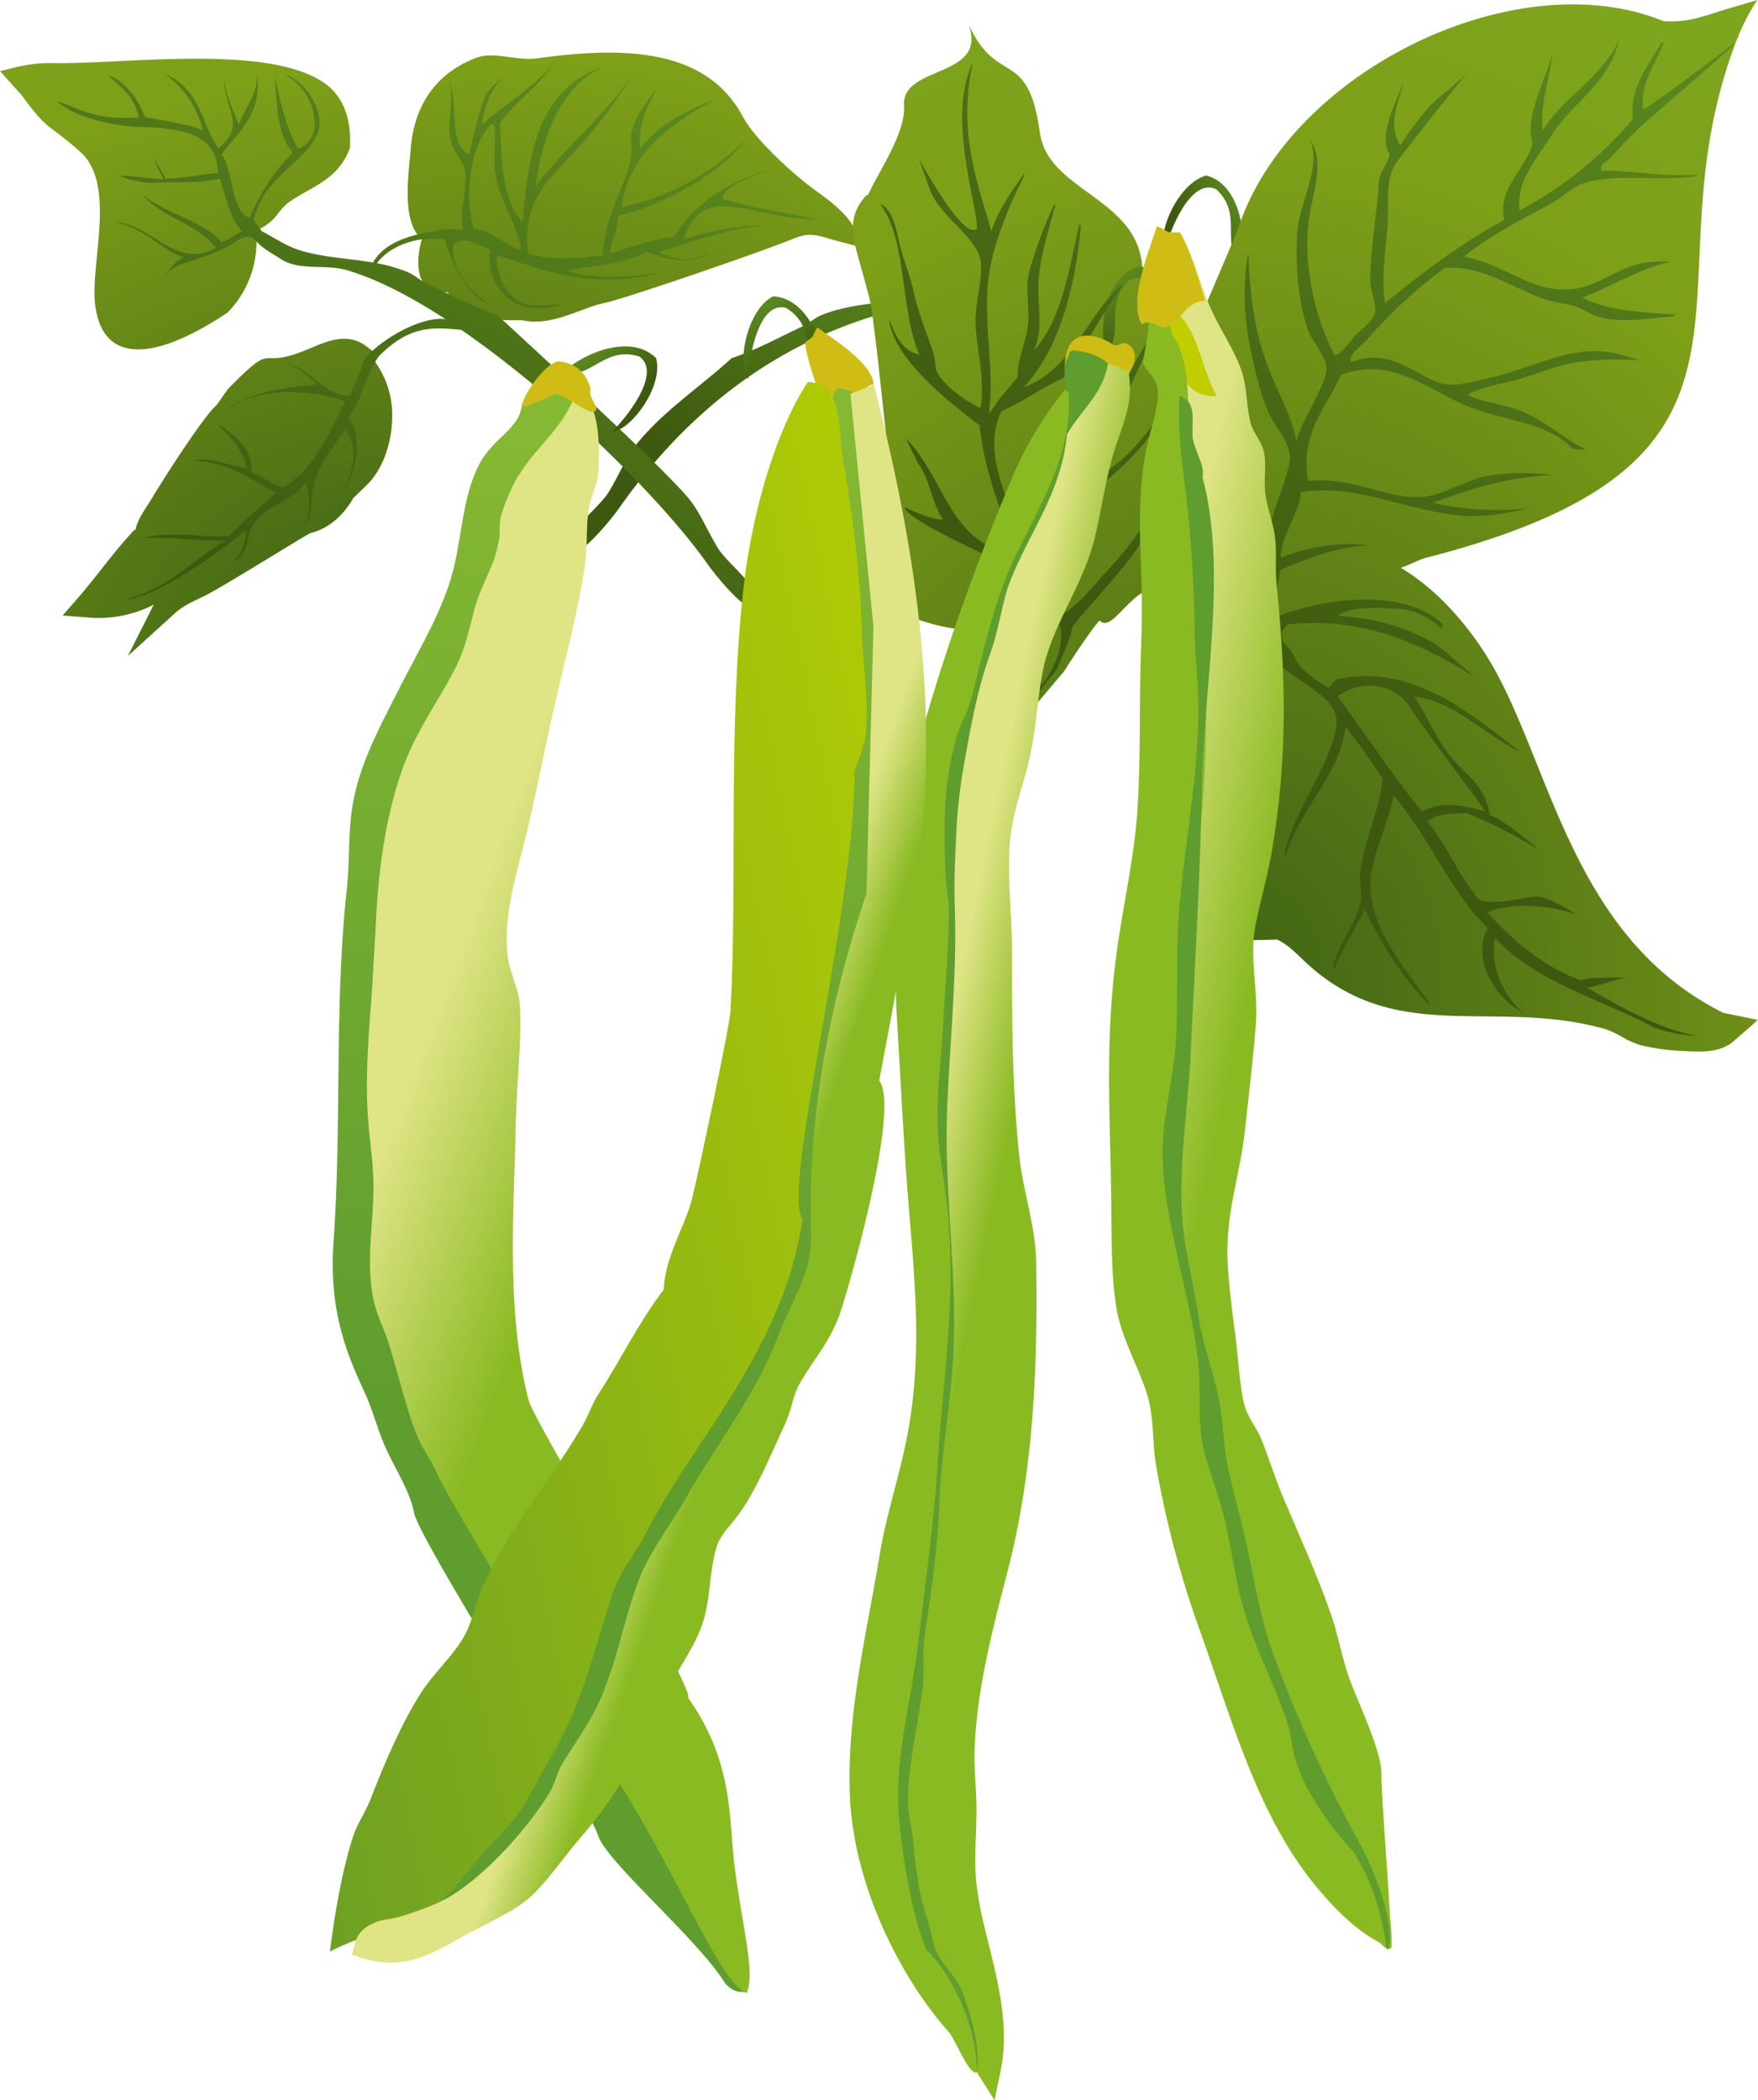
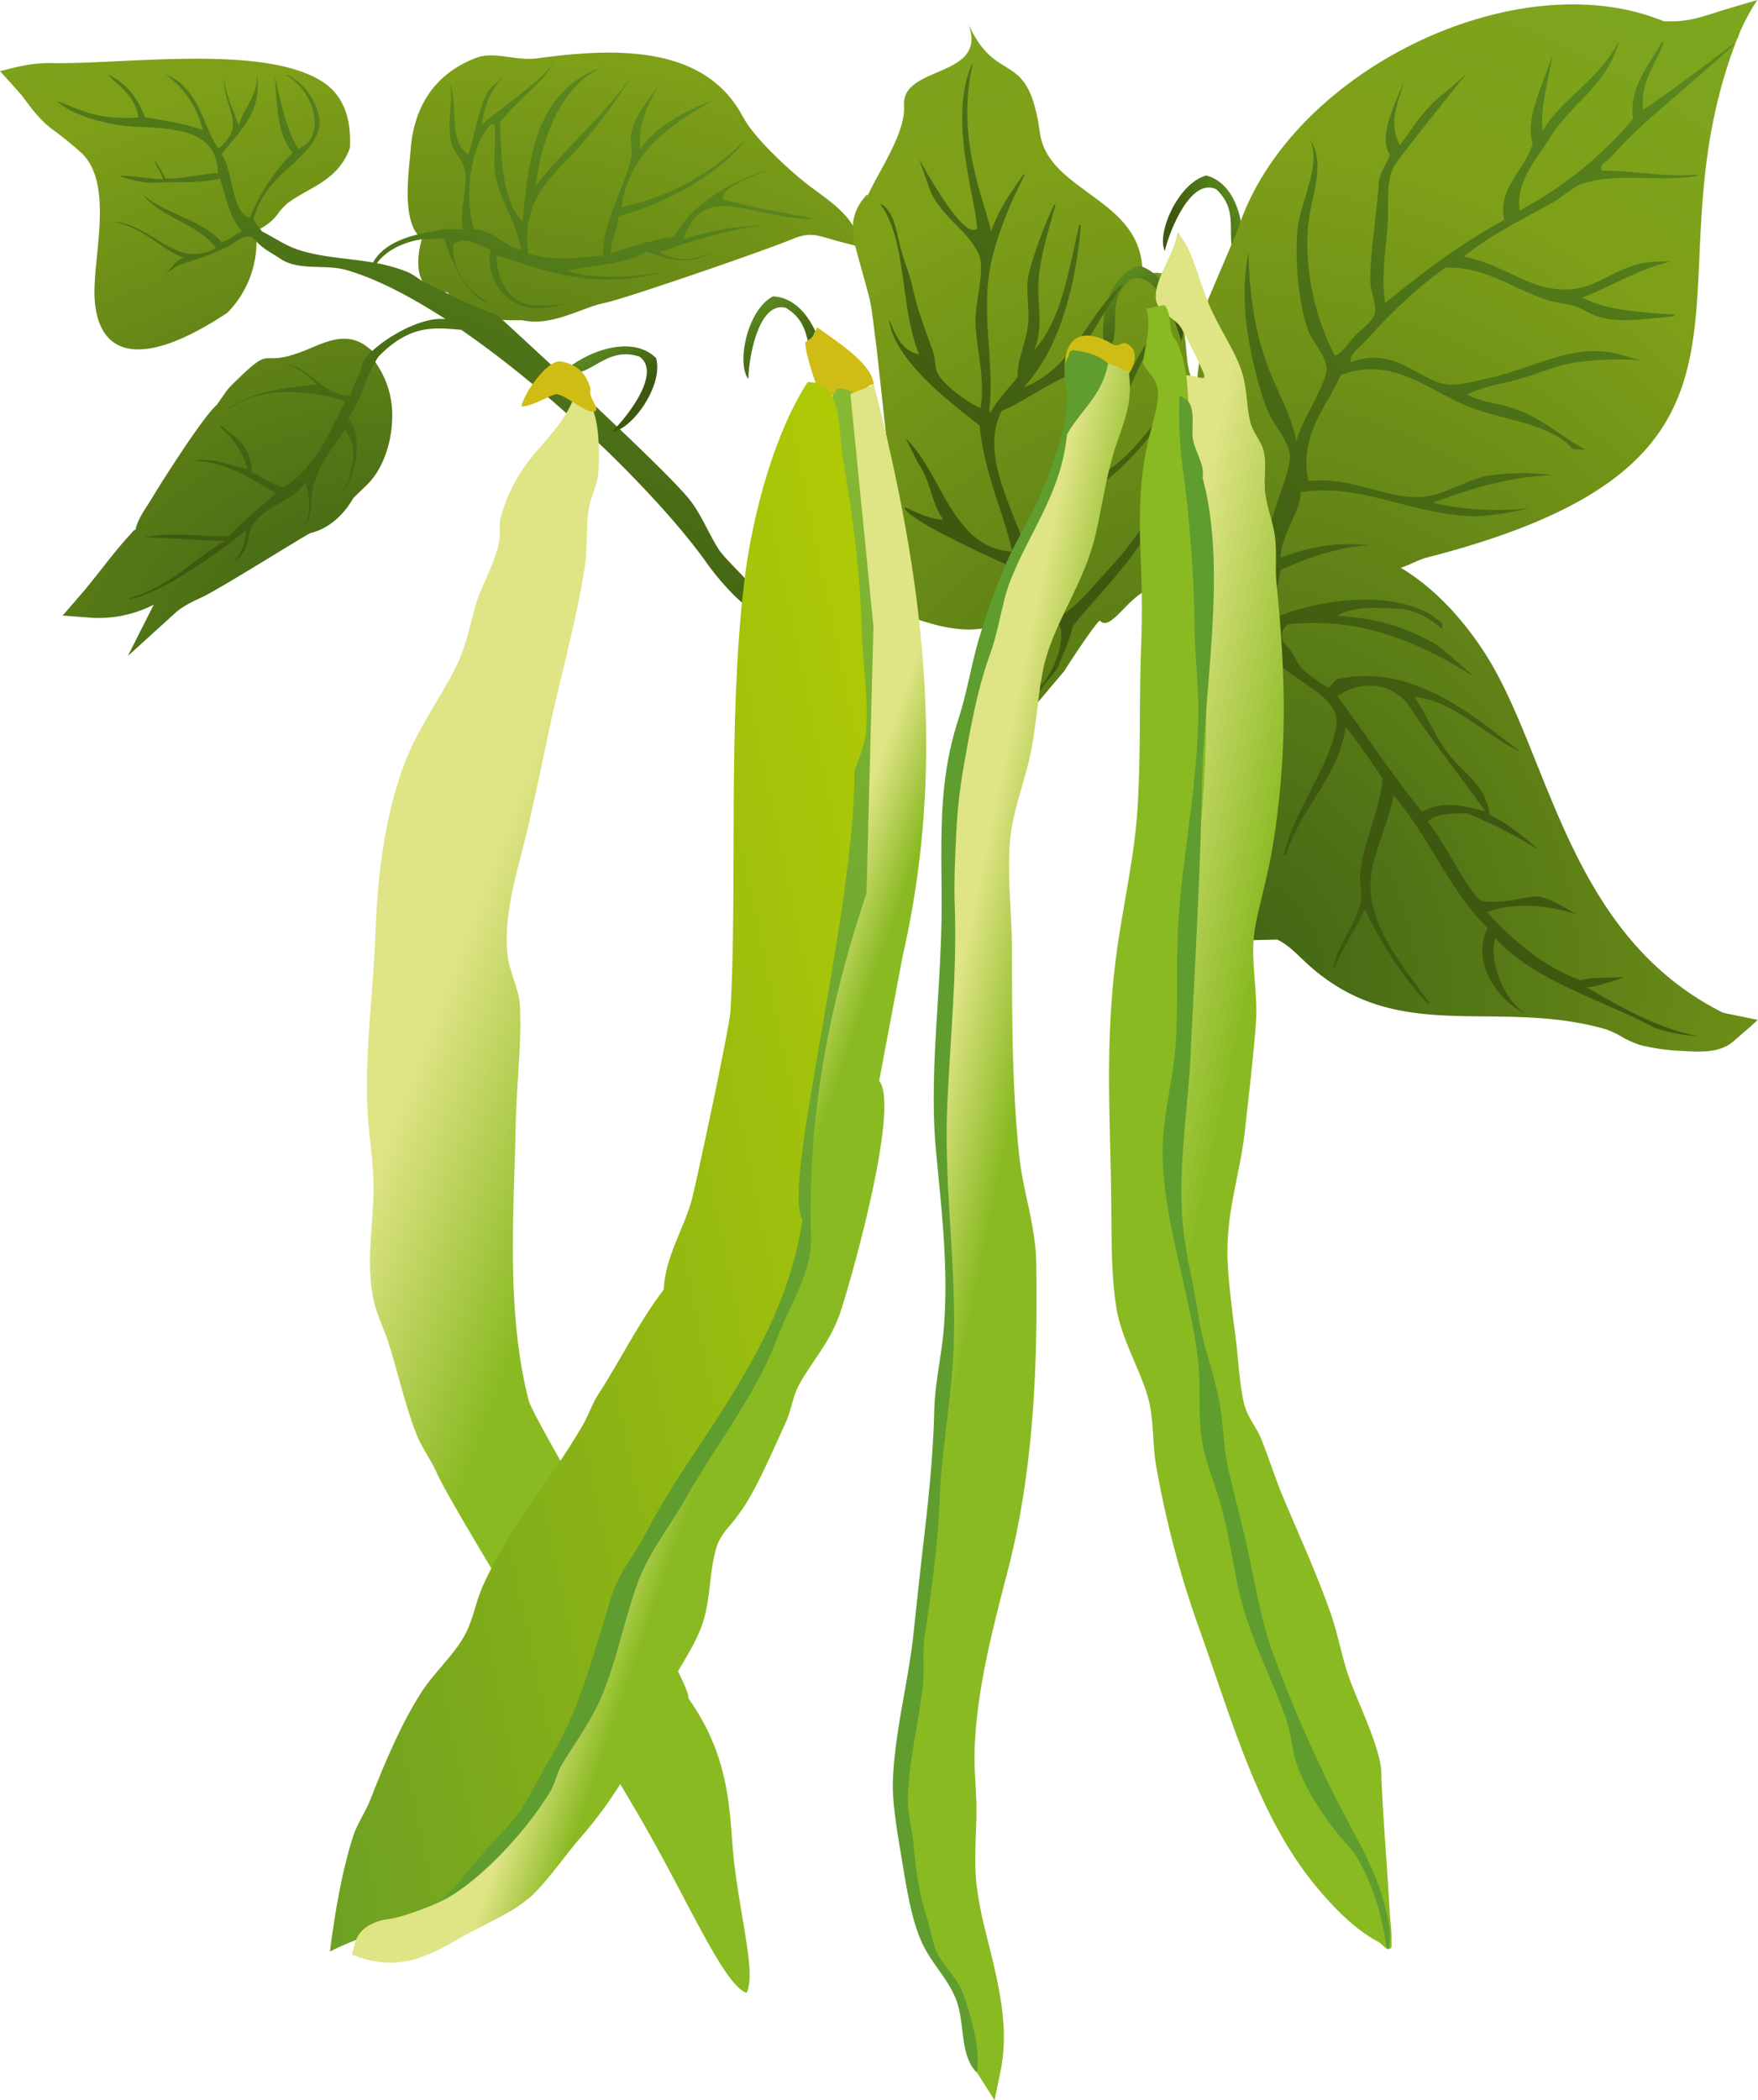
<svg xmlns="http://www.w3.org/2000/svg" xmlns:xlink="http://www.w3.org/1999/xlink" width="187.04mm" height="223.35mm" viewBox="0 0 530.19 633.11">
  <defs>
    <style>
      .cls-1, .cls-10, .cls-11, .cls-12, .cls-13, .cls-14, .cls-15, .cls-16, .cls-17, .cls-18, .cls-19, .cls-2, .cls-20, .cls-3, .cls-4, .cls-5, .cls-6, .cls-7, .cls-8, .cls-9 {
        fill-rule: evenodd;
      }

      .cls-1 {
        fill: url(#GradientFill_1);
      }

      .cls-2 {
        fill: url(#GradientFill_1-2);
      }

      .cls-3 {
        fill: url(#GradientFill_2);
      }

      .cls-4 {
        fill: url(#GradientFill_2-2);
      }

      .cls-5 {
        fill: url(#GradientFill_1-3);
      }

      .cls-6 {
        fill: url(#GradientFill_1-4);
      }

      .cls-7 {
        fill: url(#GradientFill_1-5);
      }

      .cls-8 {
        fill: url(#GradientFill_1-6);
      }

      .cls-9 {
        fill: url(#GradientFill_3);
      }

      .cls-10 {
        fill: #c0ce00;
      }

      .cls-11 {
        fill: #89ba22;
      }

      .cls-12 {
        fill: #cfbd15;
      }

      .cls-13 {
        fill: url(#GradientFill_3-2);
      }

      .cls-14 {
        fill: #5f9d2f;
      }

      .cls-15 {
        fill: url(#GradientFill_4);
      }

      .cls-16 {
        fill: url(#GradientFill_3-3);
      }

      .cls-17 {
        fill: url(#GradientFill_4-2);
      }

      .cls-18 {
        fill: url(#GradientFill_5);
      }

      .cls-19 {
        fill: url(#GradientFill_1-7);
      }

      .cls-20 {
        fill: url(#GradientFill_3-4);
      }
    </style>
    <linearGradient id="GradientFill_1" data-name="GradientFill 1" x1="377.92" y1="61.23" x2="358.28" y2="71.73" gradientUnits="userSpaceOnUse">
      <stop offset="0" stop-color="#5f9021" />
      <stop offset="0.59" stop-color="#4c7117" />
      <stop offset="1" stop-color="#3e590f" />
    </linearGradient>
    <linearGradient id="GradientFill_1-2" x1="293.39" y1="56.87" x2="208.19" y2="144.07" xlink:href="#GradientFill_1" />
    <radialGradient id="GradientFill_2" data-name="GradientFill 2" cx="109.37" cy="186.28" r="380.26" gradientTransform="translate(-24.3 84.28) rotate(-12.08) scale(1 0.69)" gradientUnits="userSpaceOnUse">
      <stop offset="0" stop-color="#3f6315" />
      <stop offset="0.63" stop-color="#7e9f18" />
      <stop offset="1" stop-color="#7bab22" />
    </radialGradient>
    <radialGradient id="GradientFill_2-2" cx="371.22" cy="296.96" r="398.92" gradientTransform="translate(112.12 668.18) rotate(-90) scale(1 0.87)" xlink:href="#GradientFill_2" />
    <linearGradient id="GradientFill_1-3" x1="333.59" y1="82.44" x2="346.17" y2="102.26" xlink:href="#GradientFill_1" />
    <linearGradient id="GradientFill_1-4" x1="518.1" y1="-28.59" x2="379.5" y2="202.44" xlink:href="#GradientFill_1" />
    <linearGradient id="GradientFill_1-5" x1="173.06" y1="-12.16" x2="94.37" y2="179.17" xlink:href="#GradientFill_1" />
    <linearGradient id="GradientFill_1-6" x1="224.94" y1="90.96" x2="239.14" y2="111.53" xlink:href="#GradientFill_1" />
    <linearGradient id="GradientFill_3" data-name="GradientFill 3" x1="371.05" y1="325.01" x2="326.82" y2="315.42" gradientUnits="userSpaceOnUse">
      <stop offset="0" stop-color="#89ba22" />
      <stop offset="1" stop-color="#dfe485" />
    </linearGradient>
    <linearGradient id="GradientFill_3-2" x1="298.8" y1="367.56" x2="275.12" y2="362.65" xlink:href="#GradientFill_3" />
    <linearGradient id="GradientFill_4" data-name="GradientFill 4" x1="165.17" y1="427.04" x2="189.58" y2="102.22" gradientUnits="userSpaceOnUse">
      <stop offset="0" stop-color="#5f9d2f" />
      <stop offset="1" stop-color="#89bb33" />
    </linearGradient>
    <linearGradient id="GradientFill_3-3" x1="176.57" y1="350.94" x2="121.58" y2="330.16" xlink:href="#GradientFill_3" />
    <linearGradient id="GradientFill_4-2" x1="188.25" y1="424.86" x2="206.77" y2="98.09" xlink:href="#GradientFill_4" />
    <linearGradient id="GradientFill_5" data-name="GradientFill 5" x1="-7.03" y1="389.08" x2="293.43" y2="326.18" gradientUnits="userSpaceOnUse">
      <stop offset="0" stop-color="#5c952b" />
      <stop offset="1" stop-color="#afca05" />
    </linearGradient>
    <linearGradient id="GradientFill_1-7" x1="177.82" y1="102.35" x2="190.58" y2="118.92" xlink:href="#GradientFill_1" />
    <linearGradient id="GradientFill_3-4" x1="237.07" y1="370.76" x2="218.37" y2="364.24" xlink:href="#GradientFill_3" />
  </defs>
  <title>фасоль Ресурс 1</title>
  <g id="Слой_2" data-name="Слой 2">
    <g id="_1" data-name="1">
      <path class="cls-1" d="M374.17,79.42c-6.24-6,.86-14.82-7.37-22.37-7.66-3.67-14.13,12.56-15.51,18.61-2.59-5.28,4.07-20.57,12.54-22.77C374,55.64,376.18,70.87,374.17,79.42Z" />
      <g>
-         <path class="cls-2" d="M169.94,168.49c5.56-.91,14.32-11.83,16.84-15.41,18.5-26.29,44.07-48.49,79.52-58.65,6.22-1.78,14.35.32,19.74-3.39,2.86-2,6.12-5.42,7.33-9a2.84,2.84,0,0,1-1.7-1.69c-.48-.11-.53.22-.56.57-3.59,1.68-6.15,6-10.16,7.33-10.45,3.52-22.36,2.33-33.27,6.76-2,.81-3.69,2.48-5.64,3.38-7.36,3.41-13.43,6.9-21.43,9.6-8.83,8.16-20,15.46-28.2,25.37-3.6,4.35-5.92,10.34-9,15.23S168.18,162.4,169.94,168.49Z" />
        <path class="cls-3" d="M97.79,25c6.3,4.38,8.07,11.6,7.76,18.92l0,.57-.2.54a18.75,18.75,0,0,1-5.2,7.55c-4.15,3.73-9.2,5.48-13.5,8.75a18.06,18.06,0,0,0-2.94,3.25,15,15,0,0,1-4.18,3.76l-1.94,1.14L77.49,71l.83.79-.9.44-.08,1.61A30.51,30.51,0,0,1,68.6,94.25c-25.43,16.91-38.88,13.59-40.05-4.07-.79-12,6-34.13-3.76-43.87a107.35,107.35,0,0,0-9-7.33c-4-3-6.26-6.29-9.28-10.3L0,21.41C2.41,21,7.77,19,15.12,19,37,19.54,80.44,13,97.79,25ZM224.2,35.4c3.26,6.28,14.53,16.62,20.31,20.94,3.48,2.6,7.74,5.48,10.69,8.92h.27l-.19.08a19.08,19.08,0,0,1,1.39,1.83l5.26,7.94-9.21-2.42c-5.85-1.54-8-3-13.48-.72-9.09,3.75-51.22,18.26-57.1,19.39a34.18,34.18,0,0,0-4.91,1.49c-6.44,2.31-12.85,5.17-19.76,3.68l-3.67,0c-8.15-.06-15.07-2.92-18.82-8.41l-2.1-.05a6.34,6.34,0,0,1-4-1.45c-3.77-3.15-2.9-10.21-1.7-14.44l0-.16c-6.23-5.11-3.91-19.64-3.33-27,1.11-14.15,8.31-23.19,19.68-27.56,5.55-2.13,12.07,1,18.5.12,24.38-3.37,50.9-3.78,62.12,17.83ZM93.53,105c-17,7.25-9.51-3-23.75,11.19a15.91,15.91,0,0,0-1.86,2.21l-2.52,3.64c-3.81,3.16-15.61,21.56-19.59,28.13-.49.81-1,1.62-1.52,2.42-1.24,2-3,4.63-3.43,7.16l-.36,0-1,1.1c-5.66,6.12-10.41,13-15.87,19.25l-4.74,5.45,7.2.55a36.44,36.44,0,0,0,19.74-3.55l.55-.29-7.82,15.48L53,184.64c2.24-2,5.4-3.44,8.12-4.71,5.2-2.43,31.58-19,32.57-19.26,5.42-1.28,10-5.44,12.85-10.52l4.07-3.94c5.09-4.94,7.52-13.1,7.66-20a27.37,27.37,0,0,0-3.72-14.93l-2.27-3.68v-.1l0-1.74-1.37-1.07C105.15,100.14,99.45,102.49,93.53,105Z" />
        <path class="cls-4" d="M500.14,5.75l1.73.66.92,0c7.12.27,11.67-1.81,18.24-3.76L530,0a59.36,59.36,0,0,0-5.77,10.94,2.35,2.35,0,0,1,0,.36l-.29.31c-29.58,75.95,23,126.5-93.59,156.46-2.7.7-5.2,2.24-7.9,3.09,9.61,5.7,18.11,14.71,24.83,24.9,20.07,30.39,24.9,85.52,72.41,109.24l10.43,2.15L528,309.38l-5.27,4.57c-4,3.48-10,3.17-15,2.88a64.49,64.49,0,0,1-12.89-1.76,26.62,26.62,0,0,1-5.36-2.32,28.67,28.67,0,0,0-5.36-2.54c-33.77-9.52-62.9,5.44-90.39-20.16-2.63-2.45-5.25-5.29-8.55-6.82l-9.7.23-4.09-9.32c4.81-32.45-2.44-68.93.84-101.67l-3.75-11.37a96,96,0,0,0,3-19.64c-3-4.73-6.32-12.44-10.37-27.69a50.8,50.8,0,0,1,1.65-9.29,32.26,32.26,0,0,0-3-3.41l13.32-31.29.7-2c16-46.32,82.34-78.72,126.39-62ZM292.08,7.3c6.05,16.44-20.26,12.13-19.44,24.56.52,7.82-7,18.91-10.21,25.55l-.68,1.4-.47,0-1,1.23c-3.83,4.88-3.55,9.85-2,15.46,5.12,18.9,3.88,12.4,6,28.75.56,4.39,4.73,44.3,5.24,46.06l0,4.08c-.1,8.54.09,17.91-1.55,26.31l-.58,3,2.88.91c7.41,2.35,13.72,5,21.7,5.16a29.18,29.18,0,0,0,4.93-.41c3-.46,7-1.59,9.94-1.25a6.51,6.51,0,0,1,4.61,2.15c2,2.51-11.22,8-10.67,11.17l8.05,15.22L321,202.26c.1-.3,8.42-13.14,10.67-15.23,4.24,4.84,11.53-15.17,22.36-8.92,6,3.46-4.77,16.93,3.57-19.09,1.11-4.58,2.67-9.78,1.33-14.46l-1.71-6a16.63,16.63,0,0,0,2.85-8.69,15,15,0,0,0-1.88-8.85l-1.08-1.69,1.73-2.45,1.1-1.54-.74-1.75c-1-2.3-1.22-5.7-1.46-8.19a51.23,51.23,0,0,0-1.1-7.53l-.87-3.45a8.13,8.13,0,0,0,.89-3.64c0-3.67-2.82-6.18-5.7-8l-.63-.39-.74-.09a5.28,5.28,0,0,0-4.42,1.33,6.33,6.33,0,0,0-.65-.59l0-1.32c-.28-22-28.41-23.75-30.89-41.68C310,13.95,300.81,26.42,292.08,7.3Z" />
        <path class="cls-5" d="M333.33,106.68c6.24-6-.86-14.82,7.37-22.37,7.66-3.67,14.13,12.56,15.51,18.61,2.59-5.28-4.07-20.57-12.54-22.77C333.46,82.91,331.32,98.13,333.33,106.68Z" />
        <path class="cls-6" d="M386.09,171.82c-.48,4.83-2.05,9-3,15.1,9.37-4.94,38.23-11.39,51.84,1v1.71c-3.56-3.15-7.67-5.52-12.37-6.06-6.05-.25-14.3-1.21-19.09,2.06,12.81.94,19.68,3.29,28.84,8.17,2,1.07,7.9,6.4,12.14,10.07-14.12-8.66-32.47-18.24-55.89-15.67a4,4,0,0,0-.56,6.5c4.44,4.46.46,5.17,12.61,12.63,1.35-.78,1.57-2.6,3.58-2.77,22.82-4.51,41.27,12.23,54.23,22v.06c-11.58-5.77-19.62-15.06-31.9-16.64,3.5,5.21,5.64,10.54,9,15.45,5.7,8.29,12.14,10.14,13.81,20.21,5,2.3,10.21,6.65,14.63,10.45a165.9,165.9,0,0,0-21.37-10.92c-4.9,0-9.72.12-12,2.56,6.55,8.21,9.47,16.76,15.64,23.63,5.42,1.41,11.65-.62,16.73-1.11,2.81-.27,8,2.78,12.6,5.36-8.82-2.76-18.81-3.73-27.08-.64,7.81,8.55,16.52,16.11,28.16,20.52,2.58-.84,8.18-.78,13.36-.86-4.25,1.17-8.57,2.89-11.47,3,8.19,4.72,21.45,12.64,33.49,14.68a47.68,47.68,0,0,1-13.13-2.53c-15.8-8.49-35.67-13.66-48-27-2.11,9.34,4.4,20.36,9.55,23-9.32-4.18-16.87-16.41-11.77-26-11.48-11.14-17.81-27.86-28.38-40-1.48,7.77-5.2,15.4-6.52,22.37-2.95,15.61,9.66,29.17,17.47,40.5h-.5c-7.52-7.63-15-19.43-19.17-28.65-2.51,6-7,12.09-9,17.66h-.5c1.26-7,7.32-13.37,8.37-20.45.37-2.46-.49-5-.28-7.36.92-10.2,6-19.25,6.79-29.22-3.61-5.23-7.09-10.59-11.12-15.37-2.15,14.87-13.4,24-18,38.38h-.57c2.62-13,15.72-29.55,15.81-40.38-.3-9.89-20.37-13.75-21-23.82a79.69,79.69,0,0,1,1.33-28.15c.06,0-8.33-11.63-13.51-21.48,4.6,7.23,8.49,7.46,13.21,16.91-1-4,7.17-19.81,5.8-24.35-3-10-6.13-4.8-11.45-29.53-3-13.81-2.22-24.14-.94-30.72.94,35.16,11.18,40.83,14.55,57.15.07-4.11,9.19-17.51,9-22.25-.13-3.83-4.51-8.24-5.72-11.89-2.9-8.75-3.6-19.62-3.19-28.31.44-9.21,7.58-20.77,4-28.47h.1c4.43,6.94.55,15.74-.54,24.12-1.81,13.84,2.07,29.83,7.87,40.77,2.32-.78,3.81-3.53,6.09-6,1.77-1.94,5.52-4.41,6-7.08s-1.36-6.3-1.41-9.42c-.12-8.06,2.15-22,2.56-29.59.16-3.13,2.44-5.43,3.36-8.55-3.51-5.16,1.12-14.43,4.25-22-1.85,6.68-4.88,12.49-1.2,19.21,11-16.09,10.65-12.49,20.29-21.92-9.75,12.15-21.1,26.31-22.15,28.31-2.61,5-1.39,12.31-1.93,18.5-.7,8.05-1.86,14.88-.71,22.66,11.19-9.08,22.66-17.88,35.91-25.06-1.93-9.79,6-14.56,8.6-23-2.5-7.91,3.35-17.85,5.94-26.94-.93,7.62-3.88,15.64-2.92,23.14,4.85-8.95,17.62-16.06,22.63-26.66h.25c-3.78,13.25-14.08,18-20.7,28.68-4.16,6.74-10.19,12.83-9.16,21.94a115.38,115.38,0,0,0,34.22-27.63c-1.31-9.29,4.91-16.38,8.6-23h.65c-2.45,6.68-7.16,11.8-6.19,20.24,17.36-11.33,50.86-39.53,2.71,2a136.51,136.51,0,0,0-12.68,12.6c-.76.84-3.58,2-2.49,3.78,10.37,0,18.77,2,28.69,1.18v.4C500.19,55,487.51,51.86,477,55.45c-2.76.94-5.68,3.9-8.74,5.6-9.49,5.26-19.33,10.12-26.75,16.29,12.39,2.56,18.84,9.63,29.86,9.92,9.48.26,14-5.48,23.4-7.84a36.12,36.12,0,0,1,8.94-.53c-9.65,2.23-18.26,7.76-26.46,10.78,7.27,4,18.11,4.47,27.71,5.16v.51c-7.6.58-16.64,2.27-23.28,0-2.3-.8-4.31-2.17-6.42-2.92-2.7-.95-5.19-1-8-1.8-10.8-3.27-19.39-10.58-31.44-9.86-8.44,5.88-16.8,14-23.41,21.43-2.16,2.44-5.91,4.84-5,7,13.58-5.23,21,6.31,29.75,6.77,3.52.18,8.31-1.2,12-2,9.32-2.1,19.28-6.9,28.14-7.92,7.55-.87,12.23,1.17,17.36,2.58a89.5,89.5,0,0,0-19.87.68c-5.37.92-10.76,3.24-16.14,4.82-5.54,1.64-11.26,2.27-16.14,4.83,4.83,2.53,10,2.6,15.45,4.68,8,3,14.18,9,20.25,11.85a16.91,16.91,0,0,1-3.89-.17c-6.76-7.5-19.58-8.44-30.07-12.21-12.71-4.58-23.78-16.2-39.88-10.07-4.16,9.57-12.54,17.7-9.84,32,14.15-1.56,24.75,6.34,35.89,4.58,5.93-.94,12.43-5.1,17.76-6.1a67.17,67.17,0,0,1,20.09-.25c-12.56.27-25.14,4.18-36.1,8.24,6.29,1.8,18.66,3,29.21,1.64-6.06,1.42-13.57,2.87-20.15,2.33-17.47-1.46-32.38-9.93-49-7.08.73,4.07-6.5,14.36-5.95,19.73,13.16-5,21.65-4.24,27.31-3.68-11.91-.13-27.55,7.48-27.55,7.48Zm61.77,72.71c-.18-.83-18.57-24.8-22.24-30.75-4.54-7.38-14-9.61-22.26-3.89,8.56,11.57,16.53,23.76,25.55,34.83,5.83-3.49,12-1.88,19-.19Zm-129-43c-.29.74-4.38,5.21-4.64,6l-4.81,4.8c-2-11.2,10.26-4,3.21-23.08,3.34,3.07.5,11.86,1.48,17.38,3.09-3.83,6.73-10.91,5.8-17.18-3.21-7.3-11.9-8.67-13.31-17.92-4.52-1.92-33.83-15-33.83-18.69,3.32,1.53,8.45,3.93,11.67,3.73-3.43-4.61-3.89-12-7.35-16.6-.31-.4-2.29-4.72-4-7.88,11.31,10.8,13.9,33,32.22,34.23-2.81-12.43-8.3-23-9.87-38.07-10.33-8-25.33-19.78-27.21-31.28v-.62c1.87,5.08,4.18,9.66,9,10.48-5.77-13.5-3.66-34.78-11.74-45.2h.53c4,2.9,4.23,8.28,5.8,13.82,1,3.65,2.62,7.44,3.62,12,1.61,7.29,4.33,13.69,6,18.73.74,2.27.56,4.93,1.29,6.27,2.22,4.08,9.82,9.34,13,10.57,1.47-9.36-1.3-17.82-1.51-25.74-.18-6.93,3.25-16.19.77-21.09-3.3-6.51-8.69-9.16-13.29-16.41-1.32-2.09-2.84-7.33-4.51-11.9,4.89,8.88,14.19,24.29,17.52,21-.65-10.18-8.71-33-1.61-49.5h.21c-4.88,22.3,3,39.38,5.64,50.39,2.25-6.81,6.16-12.09,9.94-17.48v.81c-4.1,7.77-8.28,17.94-10.09,26.68-3,14.58,1.22,30.41-.44,43.72,0,.55.3,1.32.54.5,2.22-3.86,5.32-6.91,8-10.31-.12-5.28,2.39-9.86,3.1-15.39.58-4.59-.5-9.33,0-14.22.33-3.25,4.62-15.79,7.93-22.35h.41c-2,7.33-4.68,15.6-5.14,23.28-.42,7,1.63,13.63-1.31,20.58,8.3-9.07,10.61-24.89,13.59-37.82H326c-1.53,17.9-6.35,37.44-17.3,49,15-5.64,18.87-21.52,29.68-31v.45c-6,8.43-11.54,18.78-17.16,27.45-6.75,3-12.26,7.23-19.1,10.21-6.4,12,2.4,27.8,6.22,38.73,3.16-9.26,14.78-10.65,19.85-18.13,2-8.56,4.47-13.69,5.45-22.85.78-3,4-5.08,5.52-7.05,1.85-2.33,3.79-7,6.43-10.78,1-1.4,2.05-2.67,3-3.84,0,1.35-14.79,27.39-15.78,42.77,8.8-5.69,14.63-14.12,20.52-22.5-7,16.39-23.82,28.87-36.31,36.26-3.14,1.86-7.88,9.49-8,12.42-.17,6.72,4.51,8,7.8,11.28,1.75,1.74,2.06,4,4.39,4.57,3.58-2.41,6.62-5.86,9.65-9.32s6.52-6.93,9.09-10.35c5.49-7.32,11.9-15.35,12.73-25.24l0,0v2.64c-2.5,19.22-19,33.49-29.23,46.41C322.91,192.34,320.05,198.47,318.87,201.5Z" />
        <path class="cls-7" d="M230.12,185.31c-5.56-.91-14.32-11.83-16.84-15.41-13.08-18.59-44.41-50-74.18-70.48-7.55-.59-15.16-1.94-24.87,8-3.91,5.45-5.11,13.35-9.27,18.68,4.27,4,3.25,16.22-2.27,23.27h-.08c4-6.18,5.79-14.18,1.47-19.89-4.39,6.74-10.05,12.18-10.26,23.09,0,1-.5,4.76-2,5.69,1.79-3,1.78-7.75.39-13-4.16,6.82-15.93,7.61-17.22,16.65a10.69,10.69,0,0,1-4.88,7.82q.34-.33.65-.69a13.76,13.76,0,0,0,3.4-9.12C66.52,166,49,179.09,38.9,180.58v-.26c12.73-3.32,21-13.18,29.18-17.31-7.37.14-17-1.16-24.6-.87v-.06h0c8.81-2.08,17.39,0,25.63-.47,4.45-4.76,9.27-8.62,14.11-13-6.34-3.33-14.89-9.79-24.76-9.64v-.13c5.51-1.13,11.19,1.73,16.15,2.46a24.18,24.18,0,0,0-8.07-12.38v-.76c4.26,3.66,9.48,6.19,9.34,14.24,3.37,1.33,5.82,3.58,9.58,4.51,9.34-5.52,13.7-16,18.61-25.94-10.6-3.73-27-4.38-34.81,2.35v-.23C75.38,118,88,116.63,95.6,115.9c-2.67-2.33-5.08-4.94-9-6v-.08c7.09,1.12,10.82,9.41,19.13,9.51.78-3.83,3-6.25,3.71-10.13h0a10.88,10.88,0,0,1,1.57-2.07l1-1.29.05,0V106c5.34-5.06,15.72-10.66,22.32-9.78-10.68-6.94-21-12.28-30.08-14.87C98.08,79.61,90,81.71,84.56,78c-2.2-1.51-5.32-3-7.21-5.23l-.43-.33c-1.28-1.67-3.36-1.53-7.13,1.31-12.62,6.52-15.52,4.09-20.48,9.82,4.55-5.5,3.37-4.38,5.95-5.94-7.37-2.78-12.16-9.56-21.7-10.81C46,67.1,52.63,81.6,65.16,74.73c-5.93-7.71-16.9-9-22.59-16.67,5,5.65,19,8.34,24.28,15,2.32-.86,4.05-2.32,6.2-3.38C69.18,66,68.3,59.36,66.28,53.87c-7.68,1.63-13.51.77-21,1.26a32,32,0,0,1-9-2c0-.68,10.51,1,12.94.89-.82-2.4-2.32-4.09-2.7-5.91a39.59,39.59,0,0,1,3.38,5.74c5.8,0,10.32-1.34,15.79-1.69-.13-13.19-13.15-13.48-25.9-14-7.77-.65-18.08-3.31-22.56-7.68,7.56,2.7,11.68,5.72,24.56,4.94-1.31-6.78-5.26-8.87-9.3-12.93,5.6,2.32,9.24,7.41,11.2,12.79,5.92,1.13,12.63,2,17.48,4A28.88,28.88,0,0,0,49.92,22.43C60.25,26.49,61.1,38.06,65.86,44.77c9-7.17,1.2-12.34,1.76-21.64,0,4.67,2.8,10.3,4.44,14.58,1.46-5.31,5.64-8.47,5.46-15.42,1.57,12-5.29,17-10.67,24.24,3.59,5.26,3,17.64,8.45,19.17A61.51,61.51,0,0,1,88.27,46c-4.59-5.37-4.76-13.6-5.35-23,2.05,9.49,3.7,16.37,7,21.85,9.09-3.42,4.56-18.18-3.89-22.25l1.08.18c7.76,4.26,9.93,12.66,9.13,15.84C93.76,48.7,79.55,52.33,76.46,66.37c.22-.13,2,2.85,2.59,3.39l.16.08h0c3.31,1.69,6.76,4.1,10.44,5.35,7.19,2.42,15.07,2.61,22.85,3.94h0c3.16-5.68,10.43-8.32,19.55-9.61,3.59-1,6.14,0,7.56-.44-1.11-5.88,1.58-12.13.56-18-.46-2.68-3.16-4.88-4-7.89-1.65-6.35.81-12.26-.56-18,2.82,6-.73,17.15,5.65,21.43,1.91-5.79,2.93-13.35,5.63-18.61.72-1.41,3.86-3.92,6.71-6.37-6.55,5.15-7.73,12.29-8.34,16,5.46-5.06,17.62-12.66,21.89-18.92-3.88,6.82-11.9,12-16.32,18.29.27,12,.88,23.55,6.77,29.88,1.9-20.61,4.3-39.78,24.51-46.89-13.1,5.73-18.85,22-20.56,36.18,8.34-11.23,21.14-21.59,29.19-33.73a146.15,146.15,0,0,1-15.67,21.33c-7.66,8.9-18.08,15.52-15.79,32.71,9.16,2.3,13.91,1.25,22.56.57,0-10.55,6.81-21.13,8.46-29.32.46-2.28-.25-4.7,0-6.77.7-5.82,5-10.34,8.15-15-2.9,5.63-6.31,11.67-5.34,19,5-7.31,13.72-11.5,22-14.82-12.37,7.32-25.23,15.22-27.68,32.3A74.27,74.27,0,0,0,224.8,42.07c-6,8.81-22.7,19.17-38.4,23.08,0,4.55-2.25,6.77-2.26,11.27,6.13-1.95,12.1-4.07,19.18-5.07C209.17,61.22,219.71,54.9,232,51.11c-5.58,2.28-14.7,5.37-14,9,9.69,2.68,18.84,4,28.17,5.93-19.37.35-33.82-12.29-40.07,6.15a80.94,80.94,0,0,1,23.81-4.26c-10.35,1.23-20.59,4.6-31.1,8a14.25,14.25,0,0,0,13,1.13l2.15-.78c-7.49,4.9-17.14.09-19.06-.36-6.14,3.63-15.56,4-23.69,5.64,5.88,2.46,18.5,2.39,28.92.41-23.68,6.44-40-2.4-50.34-4.92-.11,7.14,3.65,13.26,9,14.66,2,.52,6,.44,11-.09C152.78,97.35,145.86,83,148.05,75.3c-3.39-1-7.45-4.49-11.28-1.7-.84,6.72,3.83,13.81,10.65,17.85h-.21c-8.35-3.11-12.71-17.9-13.26-19.53l-6.77.21c-5.43.84-10.59,3.25-13.51,7.22A47.62,47.62,0,0,1,122.92,82c2,.81,3.69,2.48,5.64,3.38,7.36,3.41,13.43,6.9,21.43,9.6,8.83,8.16,49.45,45.31,57.66,55.23,3.6,4.35,5.92,10.34,9,15.23s15.21,13.83,13.46,19.92Zm-73-110c-1.32-8.94-6.85-14.83-7.9-24.26-.43-3.89.31-7.91,0-13-.12-.44-.47-.65-1.13-.57C142,43.29,139.75,59.3,143,69.09,149.25,69.59,151.6,74,157.08,75.3Z" />
        <path class="cls-8" d="M248.86,113.09c-7.37-4.6-2.27-14.67-11.91-20.32-8.26-2-11.18,15.25-11.26,21.46-3.64-4.61-.34-21,7.47-24.9C243.74,89.87,249,104.31,248.86,113.09Z" />
        <path class="cls-9" d="M355.1,70.17c.48-.11.53.21.56.56,4.47,5.27,5.89,14.8,10.15,23.69,3.2,6.66,7.33,12.58,9,18.61,1.31,4.65,1.16,9.69,2.25,14.1.82,3.33,3.08,5.44,3.95,8.46,1.15,4,.06,8.72.57,13s2.14,8.22,2.82,12.41c.79,4.89.1,10.08.56,14.66,2.93,28.66,3.32,52.28-1.13,79.52-1.26,7.75-3.41,15.18-5.08,23.12-2.14,10.2.82,20,0,30.45-.83,10.69-2.15,21.73-3.38,32.71-1.5,13.37-6,24.73-5.08,40,.38,6.48,1.31,13.83,2.25,20.86,1,7.65,1.28,15.81,2.82,21.44,1,3.62,3.64,6.57,5.07,10.14,2.38,5.93,4.2,12,6.77,18,4.63,10.95,9.89,22.43,14.1,34.4,2.06,5.84,3.16,12.09,5.07,18,2.46,7.65,10.24,22.74,10.23,30.3,0,8.31,3.09,44.19,2.94,52.29-6.5-6.36-21.15-52-25-61.16-3.79-9-8.43-18.36-11.84-28.19s-5.2-21-7.9-32.15c-4.14-17.12-6.92-33.11-10.71-50.19-3-13.48-6.42-29.5-8.46-44.55-2.29-16.87,1.71-35,2.26-53.58.28-9.39.18-18.77,1.13-28.19s2.26-18.79,2.25-28.2c-.06-36.77,4.5-73.74,0-108.28-1.24-9.5-3.56-18.71-2.25-28.76,1.71-2.48-8.4-7-4-8.48,2.08-5.05,9.79,1.61,7.91-2.81-2.12-5-4.07-8.63-6.57-13.3-1.53-2.86-6.71-4.79-7.58-8C347.23,85.23,354.14,77.07,355.1,70.17Z" />
-         <path class="cls-10" d="M344.42,90.66c17,.12,16.28,17.92,22.56,28.76-12.78.31-10.74-12.38-15.79-21.43C349.22,94.46,346.36,94.12,344.42,90.66Z" />
        <path class="cls-11" d="M345.72,93c.57,0,4.92-1,5.49-1,2.65,3,.63,7.9,3.53,10.63,5.41,11.24,2.74,24.68,4.51,39.48.91,7.6,2.91,15.18,4,23.12,1.2,9.24.52,19.17.56,28.76.09,16.71.22,34.73-1.69,54.7-.83,8.64-2.67,16.86-3.39,25.38-1.54,18.57-.85,37.21-2.82,55.83-1,9.23-2.66,17.69-1.69,26.52,2,18.34,6.7,35.85,9.58,52.44,1.56,8.93,1.14,18.51,2.82,27.63,1.53,8.3,4.73,16.77,6.77,25.38,2,8.33,3,17.23,5.08,25.37,2.3,9,7.21,17.41,10.71,26.51,3.12,8.11,4.21,16.87,7.34,24.25,5.16,12.19,6.2,15.2,15.52,24.26,8.22,11,7.62,19.62,7.6,24.81-1.38,1.52-2.45-.9-3.95-1.7-6.62-3.49-12.8-9.6-18-15.79-17.57-20.71-25.26-48.22-35.53-77.26a297.64,297.64,0,0,1-13.54-50.76c-1.07-6.45-.62-13.48-2.25-19.74-2.15-8.25-7.92-17.6-9.59-27.07-1.79-10.19-1.51-23.51-1.69-36.09-.35-24.36-2-47.82,2.26-75.57,2-13,4.83-26.23,5.64-38.35,1.12-16.73.53-33.07,1.13-49.07.31-8.31.31-16,0-24.24-.51-13.59-.86-26,2.26-38.92,1.13-4.69,3.14-10.65,2.82-14.66s-3-5.15-4.51-8.46C345.43,104.12,347.32,98.08,345.72,93Z" />
        <path class="cls-12" d="M339.28,103.39c4.82,1.83,2.91,7.05.56,10.15-5.1-2.93-13.21,1.42-18.5,2C319.17,96.12,331.43,101,335.89,104,337.62,104.36,338,103.38,339.28,103.39Z" />
        <path class="cls-12" d="M246.5,98.68c4,3.12,16.55,10.51,17,17.21-2.91.17-2.92,3.45-4.29,4.06-3.15,1.39-7.32-2.52-11.54.34-1-2.71-4.91-13.63-4.8-17.11C246.08,100.94,244.44,102.07,246.5,98.68Z" />
        <path class="cls-13" d="M338.41,111.45l2,.34.26,2.78c.8,8.62-3,15.35-5.19,23.29-2.1,7.55-3.28,15.34-5,23s-5,14.47-8.37,21.43c-2.91,6.08-6,12.46-7.41,19.1-1.78,8.56-2.12,17.37-3.95,26s-5.38,17.24-6.14,26.06c-.91,10.68.54,21.65.57,32.38.07,20.94,0,41.94,2.23,62.79,1.18,10.74,4.93,21,5.1,31.92.48,31.16-.74,62.57-8.57,92.89-4.55,17.63-9.36,35.63-10,53.93-.22,5.89.52,12,.56,17.89,0,7.51-.81,15.32,0,22.77A105.58,105.58,0,0,0,297,581.27c1.16,4.84,2.43,9.64,3.48,14.51,2,9.35,3.25,19.08,1.28,28.55l-1.82,8.79-4.8-7.58a18.51,18.51,0,0,1-2.09-4.69,41.38,41.38,0,0,1-1.26-7.44,37.13,37.13,0,0,0-1-6.29c-1.37-4.8-4.34-9.47-6.64-13.9a52.53,52.53,0,0,1-3.47-8,8.49,8.49,0,0,1-.23-.85,12.73,12.73,0,0,1-.25-2.37c0-.37,0-1,0-1.52l-.31-.28a6.7,6.7,0,0,1-2-2.93c-1.73-5.63-2.16-12.21-2.95-18.06s-2.91-12-2.85-18c.06-6.24,2.89-11.75,3.4-17.75.45-5.3.53-10.61,1.14-15.9,3.59-31.29,5.82-62.69,8.45-94.07,1.6-19.16-.57-38.51-1.14-57.68q-.08-2.58-.09-5.16c-.08-12.33.79-24.65,1.59-37,.83-12.86,1.56-25.68,1.32-38.57-.14-7.8-3.1-16.74-2.68-24.57.38-7.08,4.07-12.89,5-19.94A156.67,156.67,0,0,1,292.4,211c.75-2.9,1.49-5.81,2.23-8.72,2.42-9.48,4.93-19.35,8.64-28.41,2.49-6.08,6.66-11.35,9-17.41s5-12.31,7.3-18.55c1.3-3.55,1.29-7.37,2.92-11a24.8,24.8,0,0,1,4.45-6.26c1.38-1.53,3.47-3.64,4.23-5.68a4.48,4.48,0,0,1,.63-2.09l.18-3.78,4.35,1.15A4.57,4.57,0,0,1,338.41,111.45Z" />
        <path class="cls-14" d="M323.46,105.6c4.5.39,8.16,1.61,10.72,4-1.72,9.56-8.37,14.19-12.41,21.43-1.69,17.81-11.85,30.05-17.48,45.11-2,5.42-3.07,13.69-5.64,20.87-3.89,10.81-6,22.26-8.46,36.66a166.91,166.91,0,0,0-1.91,20.2c-.33,6.25-.56,13-.34,19.28.7,20.08-1.38,40.19-2.26,60.34-1.12,26,3.39,51.84,1.69,77.25-.93,13.86-3.44,27.43-4,41.17-.52,14.23-2.47,27.61-4.5,41.17-.73,4.83,0,10.16-.57,15.23-1.32,11.36-4.45,23.9-4.51,34.4,0,4.16,1.24,8.62,1.69,13,.84,8.12,1.45,14.33,3.95,22,1.14,3.49,1.75,7.41,2.82,10.15,1.72,4.37,6.1,7.84,7.9,12.41,2.67,6.78,5.69,17.86,4.41,24.48-5.15-5.17-3.51-14.65-6.1-21.67-2.28-6.21-7.2-10.83-10.15-16.92-3.2-6.61-4.7-15.74-6.2-24.81-1.36-8.25-3.11-17.81-2.82-24.81.61-14.86,4.62-29.3,6.2-44,.78-7.25,1.47-13.82,2.26-20.87,1.43-12.76,3.57-29.06,4-46.24.18-8.24,2.09-16.07,2.82-24.25C286.17,383,284,365.2,282.29,347c-2.31-24.63,1.93-49.29,1.69-77.26-.17-20.16-.62-35.44,5.08-53,2.64-8.15,3.94-16.74,6.2-24.25a211.22,211.22,0,0,1,7.89-22c3.09-7.25,7.23-13.58,10.15-20.3,3.66-8.43,7.82-19.49,8.46-28.19.4-5.3-2.23-11,.57-14.67A1.55,1.55,0,0,1,323.46,105.6Z" />
-         <path class="cls-11" d="M321.14,117.47c.49-.1.54.22.57.56.48-.11.53.22.57.56,1.24,17.73-8.13,32.73-15.8,48.5-6.55,13.49-9.64,28.25-13.53,43.42-1.13,4.43-3.31,7.55-4.52,11.84-3.86,13.8-3.79,25.64-3.33,40.51.12,3.79,1.11,8.33,1.07,12.51-.09,10.72-1.08,21.63-1.69,32.71-.56,10.29-2,21.12-1.69,31.57.23,7.88,2,16,2.82,23.69,3.05,27.32-1.34,52.9-2.82,77.82-1,16.69-3.62,35-5.64,52.45-2,17.75-7.1,35.12-6.2,51.31.69,12.61,4,32.45,8.46,42.86,8.56,8.46,15.33,24.25,15.19,36.88-2.32,1.21-6.34-9.73-8.43-12.07-14.16-15.86-29-44-29.89-72.18-.81-24.45,5.14-48.28,9-71.62,1.94-11.69,5.5-22.37,7.9-33.84,5.95-28.53,1.93-54.51,0-82.9-1.07-15.69-1.87-31.94-2.82-47.37-.52-8.46.59-17,.57-25.37,0-15.15-.76-27.52,2.26-40,7.73-32.11,19.24-64.71,31.58-94.18A111.51,111.51,0,0,1,321.14,117.47Z" />
        <path class="cls-14" d="M355.7,119.42c.66-.1,1,.13,1.13.56,3.76,1.34,2.67,7.24,2.82,11.28s3.94,9,3,12.62c7.59,27.81.34,63.74-.17,92.84-.48,27.73-2.2,55.26-3.38,80.64-.81,17.46-4.09,35.76-2.25,53,.91,8.49,3.21,17.25,4.52,25.94,1.32,8.89,4.52,16.94,6.2,25.38,1.38,6.91,1.29,13.87,2.82,20.86,1.34,6.11,3,12.47,4.52,18.61,3.11,12.62,4.76,25.66,9,37.23a415,415,0,0,0,25.37,55.83c9.64,17.71,10.9,30.46,9.33,33.26-1,1.68-.46-13.61-10.45-29.31-5.75-5.94-13.41-16.29-16.92-25.94-1.63-4.45-1.72-9.29-3.39-14.1-4.52-13-11.62-25.53-14.66-40.6-1.47-7.3-2.63-14.71-4.51-22s-5.09-14.45-6.21-21.43c-1.2-7.56-.26-15.8-1.12-23.68-2.22-20-10.76-43-10.72-63.16,0-11,3.3-22.07,4-33.27.62-10.72.17-21.52.56-32.15.81-21.69,6.08-43.92,6.22-67.67,0-8-1-16.32-1.13-24.25a399,399,0,0,0-3.38-47.37A128.43,128.43,0,0,1,355.7,119.42Z" />
-         <path class="cls-15" d="M170.48,117.48h3.17l-.45,4a17.62,17.62,0,0,1-3.14,8.23c-2.38,3.42-5.63,5.9-8.76,8.58a24.43,24.43,0,0,0-5.48,6c-2,3.44-3,7.59-3.86,11.44-1,4.75-1.81,9.53-3.12,14.23-2.4,8.59-5.1,17.12-8,25.56-4.3,12.7-11.85,24.42-17.65,36.5-6.45,13.44-8,26.35-9.24,41a552.24,552.24,0,0,0-1.68,70.6c.32,7.52,2.67,15.25,3,22.77.25,5.94-2.46,11.65-2,17.58.21,2.7.45,5.41.77,8.1a57.87,57.87,0,0,0,1,6.15,14.56,14.56,0,0,0,1,2.69,60.09,60.09,0,0,1,2.91,6.61c2.5,7.9,3.41,16.27,6.65,23.93,3.05,7.22,13.57,10.67,15.72,18.3,5.47,19.4,72.47,125.28,74.39,128.88,3,5.68,12.56,15.35,7.66,21l1.82,1.07c-2.11-.58-3.54.44-6.59-2.94-8.05-13.19-35.93-36.62-38.32-44.67-2.48-8.34-53.7-88.51-55.37-96.94a32.16,32.16,0,0,0-2.17-6.71c-2-4.54-4.58-8.82-6.6-13.39-2.34-5.31-3.71-11-6.17-16.29-1.64-3.54-3.22-7.11-4.59-10.76-4.36-11.7-5.65-22.56-4.77-35,2.49-35.32.15-71,4-106.15.9-8.3.35-16.77,1.71-25,2.1-12.65,8.19-23.6,13.88-34.88,5.15-10.2,11.26-20.35,15-31.14a73.07,73.07,0,0,0,2.64-10.35c1.69-8.81,2.68-19.71,7.25-27.51q.39-.66.83-1.3a36.13,36.13,0,0,1,4.46-5.1c2.49-2.46,5.9-5.39,6.72-8.94l.53-2.29,2.3-.45a5.88,5.88,0,0,0,2.23-1.26,11.67,11.67,0,0,1,5.88-2.72l.64-.08.63.14A4.16,4.16,0,0,1,170.48,117.48Z" />
        <path class="cls-16" d="M175.23,120.55c6.1-.7,5.7,18.91,5.08,23.12-.43,2.88-2.29,6.5-2.81,10.15-.79,5.43-.26,11.07-1.13,16.92-2.27,15.21-7,31.93-10.71,49.06-2.29,10.67-4.39,21-6.77,31-2.77,11.63-7.52,25.73-5.64,38.35.45,3.07,3.12,9.67,3.39,12.41,1,9.91-.88,25-1.13,38.34-.47,25-3,55.39,3.95,82.33,1.65,6.39,50.11,86.21,48.07,89.61,13.9,19.55,12.18,36.58,14.08,51.28,2.32,17.94,6.27,32,3.55,37.64-7.1-2.48-17.92-28.68-33.2-54.66-25.09-42.66-56.42-93.42-60.13-101.86-1.88-4.25-4.53-7.62-6.21-11.84-3.34-8.41-5.44-18.12-8.47-27.63-1.38-4.35-3.6-8.6-4.51-13-2.41-11.68.1-23.48,0-34.4-.06-7.15-1.22-13.85-1.69-20.87-1.19-17.76,1.63-36.85,2.26-54.7.64-18.29,2.92-35.67,8.46-50.76,4-11,11-20.36,15.78-29.89,2.76-5.47,4-11.22,5.64-17.48,1.78-6.81,5.73-12.77,7.33-19.73.6-2.62-.06-5.3.57-7.9a50,50,0,0,1,7.9-16.35c4.54-6.12,12.12-12.72,14.66-21.24C173.85,117.67,174.42,120.86,175.23,120.55Z" />
        <path class="cls-17" d="M250.94,369.52c-3.72,25.71-16.89,46.72-30.49,67.22-5.61,8.44-11.54,17.29-16.92,27.63-3.25,6.24-8,11.66-10.15,18.62-5.88,18.83-9.5,34.09-18.61,49.06-2.82,4.63-5.09,9.53-7.9,14.1-3,5-8.47,9.89-13,15.23-4.72,5.59-8.78,11.43-13.54,14.67-8,5.44-23.54,9.69-31.89,14.13,1.37-11,3.69-24.73,7.08-35,1.12-3.41,3.61-7,5.08-10.72,4.49-11.58,9.46-23.1,15.23-32.14,4-6.37,10.12-11.47,13.53-18,2.31-4.45,3.09-9.64,5.08-14.1,7.85-17.65,21-32.6,30.45-49.07,1.72-3,2.67-6.23,4.51-9,6.31-9.6,12.06-21.52,19.74-31.58.27-9.49,6.2-18.66,8.45-27.07,1.16-4.29,11.39-51.85,11.66-56.92,2.14-38.83-.91-87,4.13-129.19,2.52-21.15,9.42-45.47,19.17-60.35,10.43.08,9,12.93,10.72,23.69,3.34,20.31,5.08,33.89,5.65,53,.25,8.85,2.1,19.37,1.12,29.33-.35,3.56-2.16,7.5-3.38,11.12C266.69,277.7,244.58,359.74,250.94,369.52Z" />
        <path class="cls-18" d="M242,367.64c-3.72,25.71-16.89,46.72-30.49,67.22-5.61,8.44-11.54,17.29-16.92,27.63-3.25,6.24-8,11.66-10.15,18.62-5.88,18.83-9.5,34.09-18.61,49.06-2.82,4.63-5.09,9.53-7.9,14.1-3,5-8.47,9.89-13,15.23-4.72,5.59-8.78,11.43-13.54,14.67-8,5.44-23.54,9.69-31.89,14.13,1.37-11,3.69-24.73,7.08-35,1.12-3.41,3.61-7,5.08-10.72,4.49-11.58,9.46-23.1,15.23-32.14,4-6.37,10.12-11.47,13.53-18,2.31-4.45,3.09-9.64,5.08-14.1,7.85-17.65,21-32.6,30.45-49.07,1.72-3,2.67-6.23,4.51-9,6.31-9.6,12.06-21.52,19.74-31.58.27-9.49,6.2-18.66,8.45-27.07,1.16-4.29,11.39-51.85,11.66-56.92,2.14-38.83-.91-87,4.13-129.19,2.52-21.14,9.42-45.47,19.17-60.35,10.43.08,9,12.93,10.72,23.69,3.34,20.31,5.08,33.89,5.65,53,.25,8.85,2.1,19.37,1.12,29.33-.35,3.56-2.16,7.5-3.38,11.12C257.76,275.82,235.66,357.86,242,367.64Z" />
        <path class="cls-19" d="M169.73,112.28c8.36,2.37,12.39-8.16,23.05-4.82,7,4.79-3.79,18.52-8.34,22.75,5.87-.4,15.76-13.83,13.43-22.26C190.37,100.48,176.13,106.26,169.73,112.28Z" />
-         <path class="cls-12" d="M348.88,68.18c-1.74,6-8.93,22.58-4.5,29.61,3-1.94,5.43,1.34,7.25.94,4.17-.9,5.5-7.85,11.8-8.06-1-3.45-5-17.23-7.64-20.63C350.95,70.15,353.41,70.08,348.88,68.18Z" />
        <path class="cls-20" d="M265.15,325.82c6.43,7.79-8.83,61.45-11.94,70.47a50.12,50.12,0,0,1-5.36,10.43c-2.39,3.74-5.24,7.54-7.25,11.47a23.28,23.28,0,0,0-1.44,4c-.53,1.79-1,3.59-1.68,5.34-.23.62-.49,1.23-.76,1.83-3.65,7.88-7,15.94-11.45,23.44a62.53,62.53,0,0,1-5.41,7.38,21.13,21.13,0,0,0-3.34,5,29.94,29.94,0,0,0-1.07,3.67c-1.64,7.25-1.31,14.67-4,21.76-2.88,7.51-8.15,14.07-11.32,21.54-6.56,15.5-13.76,28.79-24.86,41.57q-.91,1.05-1.8,2.13c-4.23,5.13-8.3,11-13.1,15.61a40.6,40.6,0,0,1-8.14,5.6c-3.18,1.77-6.44,3.39-9.66,5.09l-2.13,1.14c-4.31,2.35-8.21,4.81-12.88,6.49a27,27,0,0,1-18.2.54l-3.22-1.07.85-3.28a8.77,8.77,0,0,1,2.76-4.5,14.27,14.27,0,0,1,6.86-2.87,40,40,0,0,0,4.1-.84c5.06-1.57,11-3.6,15.52-6.38,10.77-6.64,23.32-20.62,29.81-31.48l.17-.3c1.31-2.42,1.72-5.13,3.23-7.62,4.21-7,9-13.36,12.16-20.94a145.63,145.63,0,0,0,5.32-16.17c1.66-5.87,3.27-11.75,5.33-17.5,3.3-9.23,9.59-16.92,14.36-25.37,9.31-16.51,21.21-31.19,28-49.12,3.72-9.9,10.37-19.46,10-30-1.19-35.73,5.38-70.06,16.71-103.51l2.1-80.47-6.94-70.16,7.06-2.78c14.92,57.87,22.16,113.55,8.63,172.56Z" />
        <path class="cls-12" d="M178.13,117.33c-1,2.5,3.52,6.33.89,6.76s-8.82-5.52-11.5-5.25c-2.36.65-7.18,3.72-10.22,3.69.38-3.6,7.9-14.24,11.79-13.58C174.09,109.79,176.89,112.66,178.13,117.33Z" />
      </g>
    </g>
  </g>
</svg>